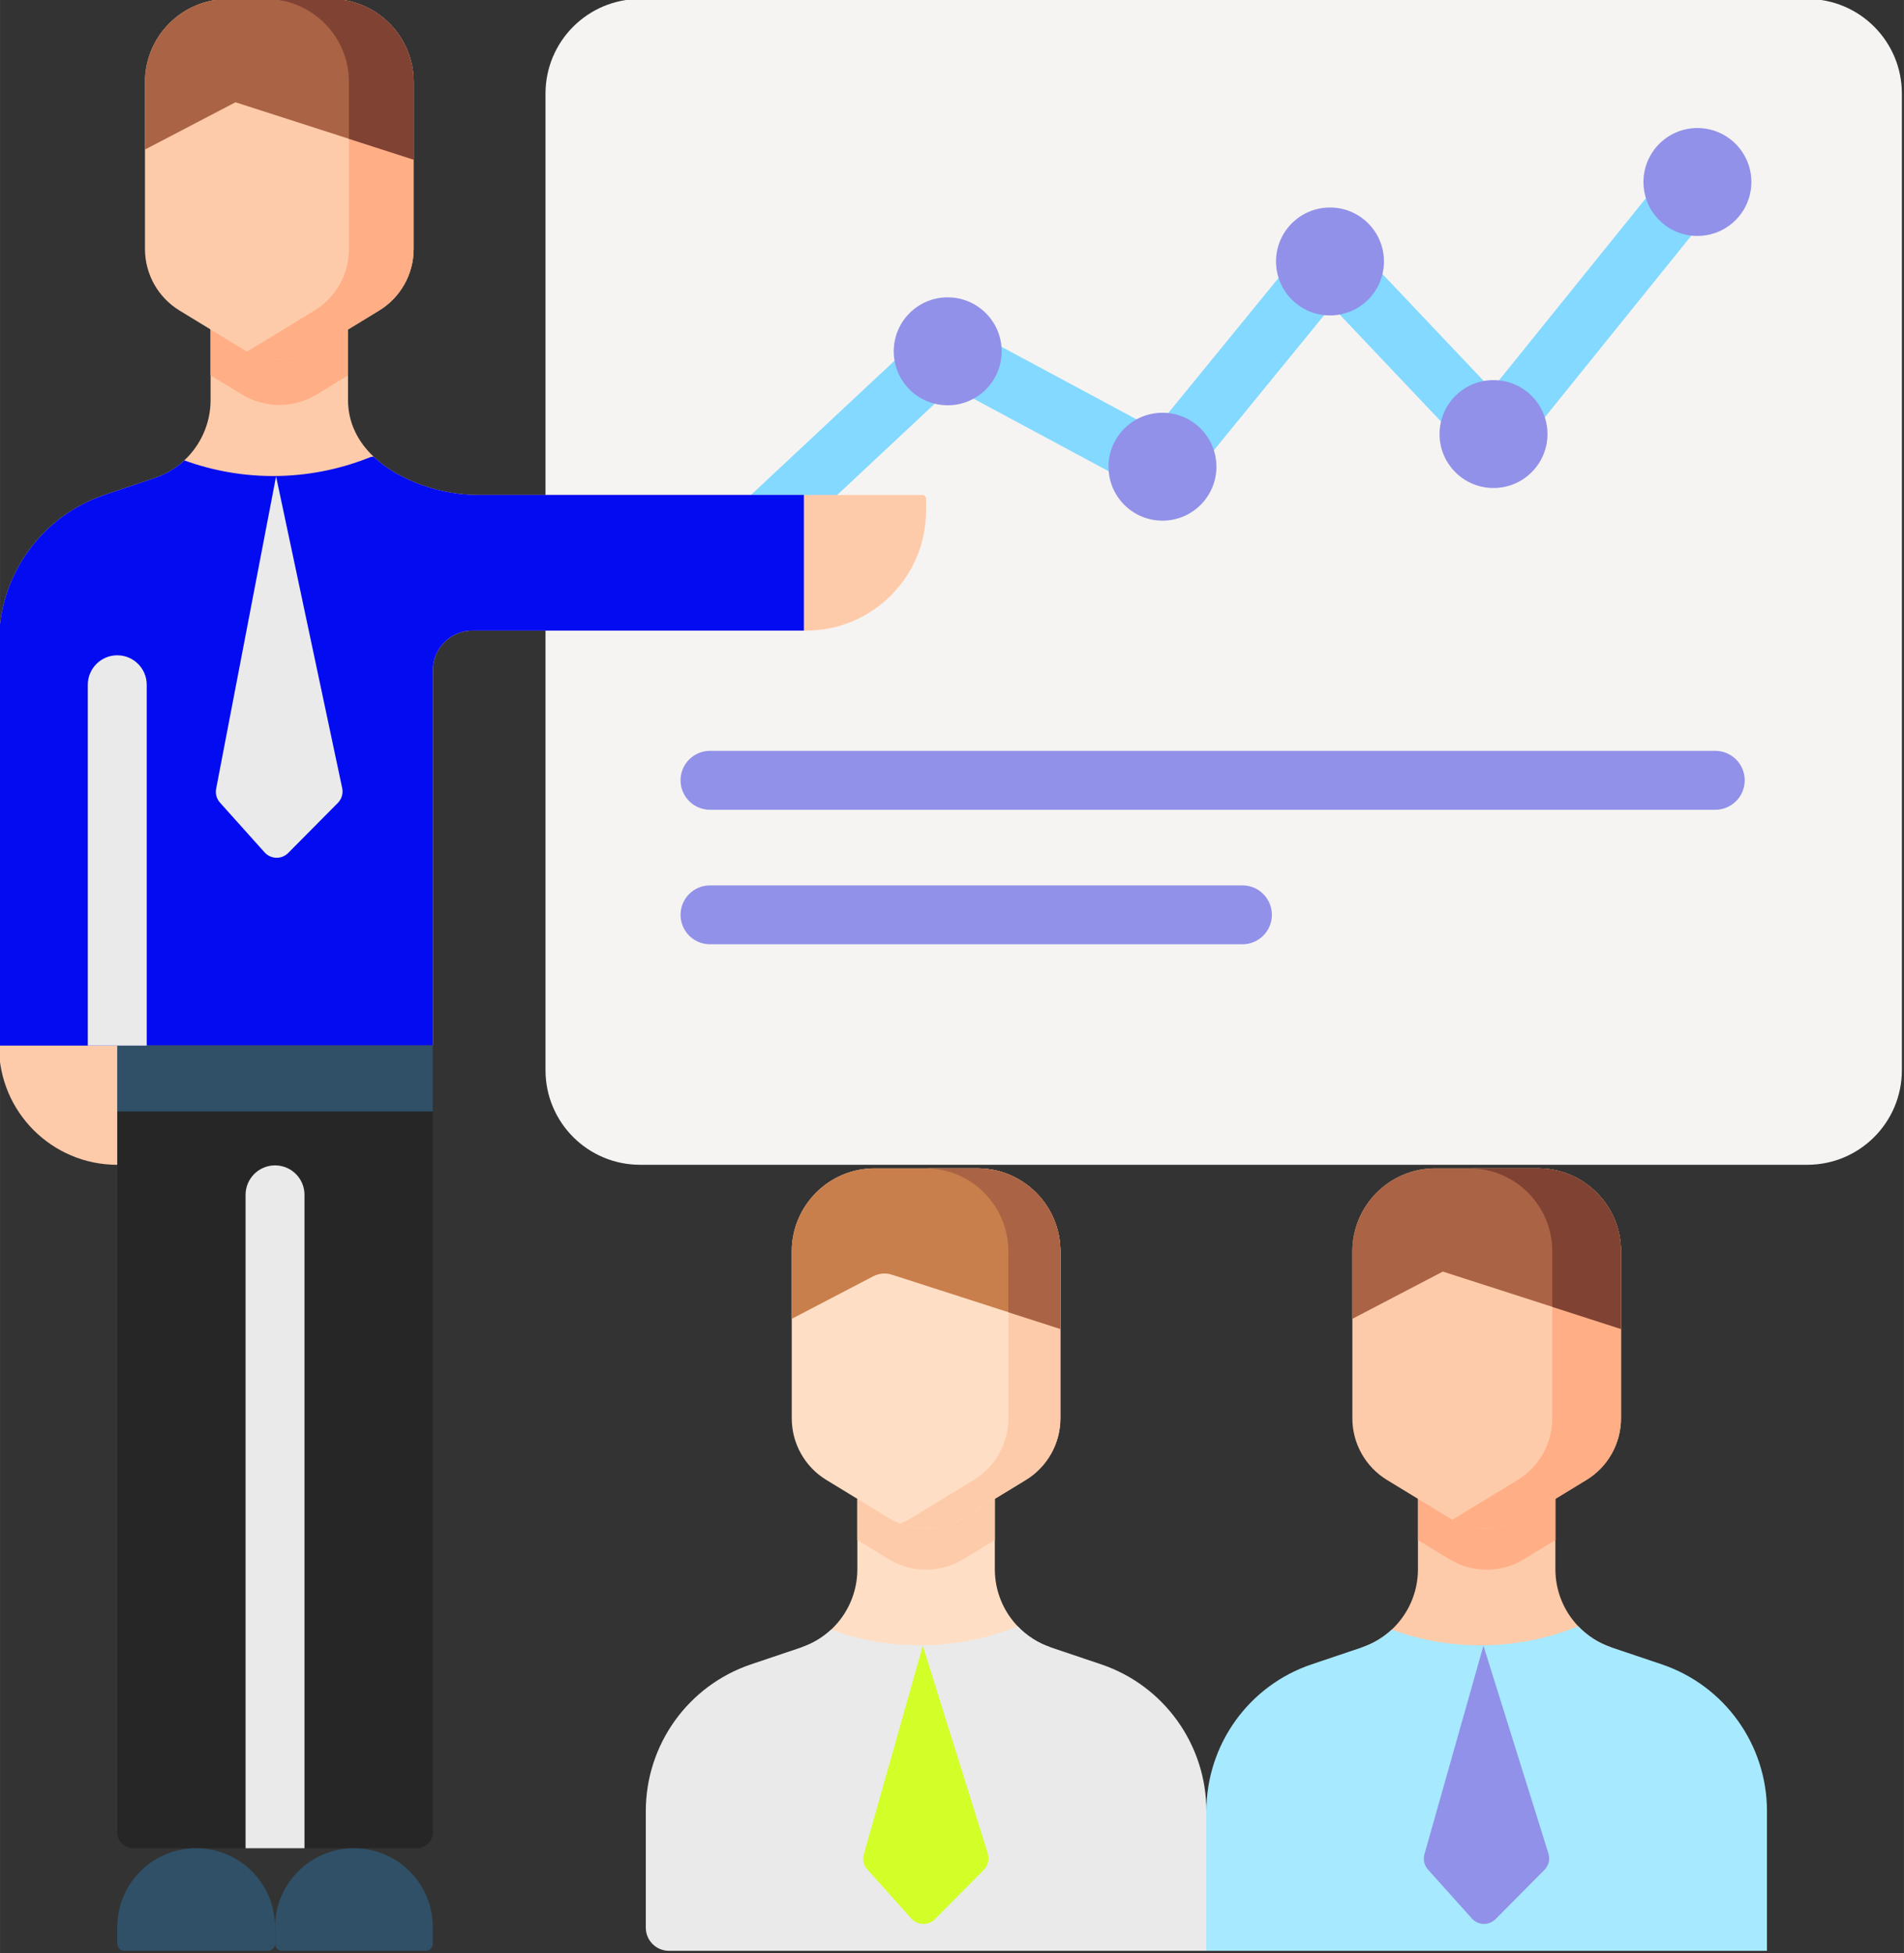
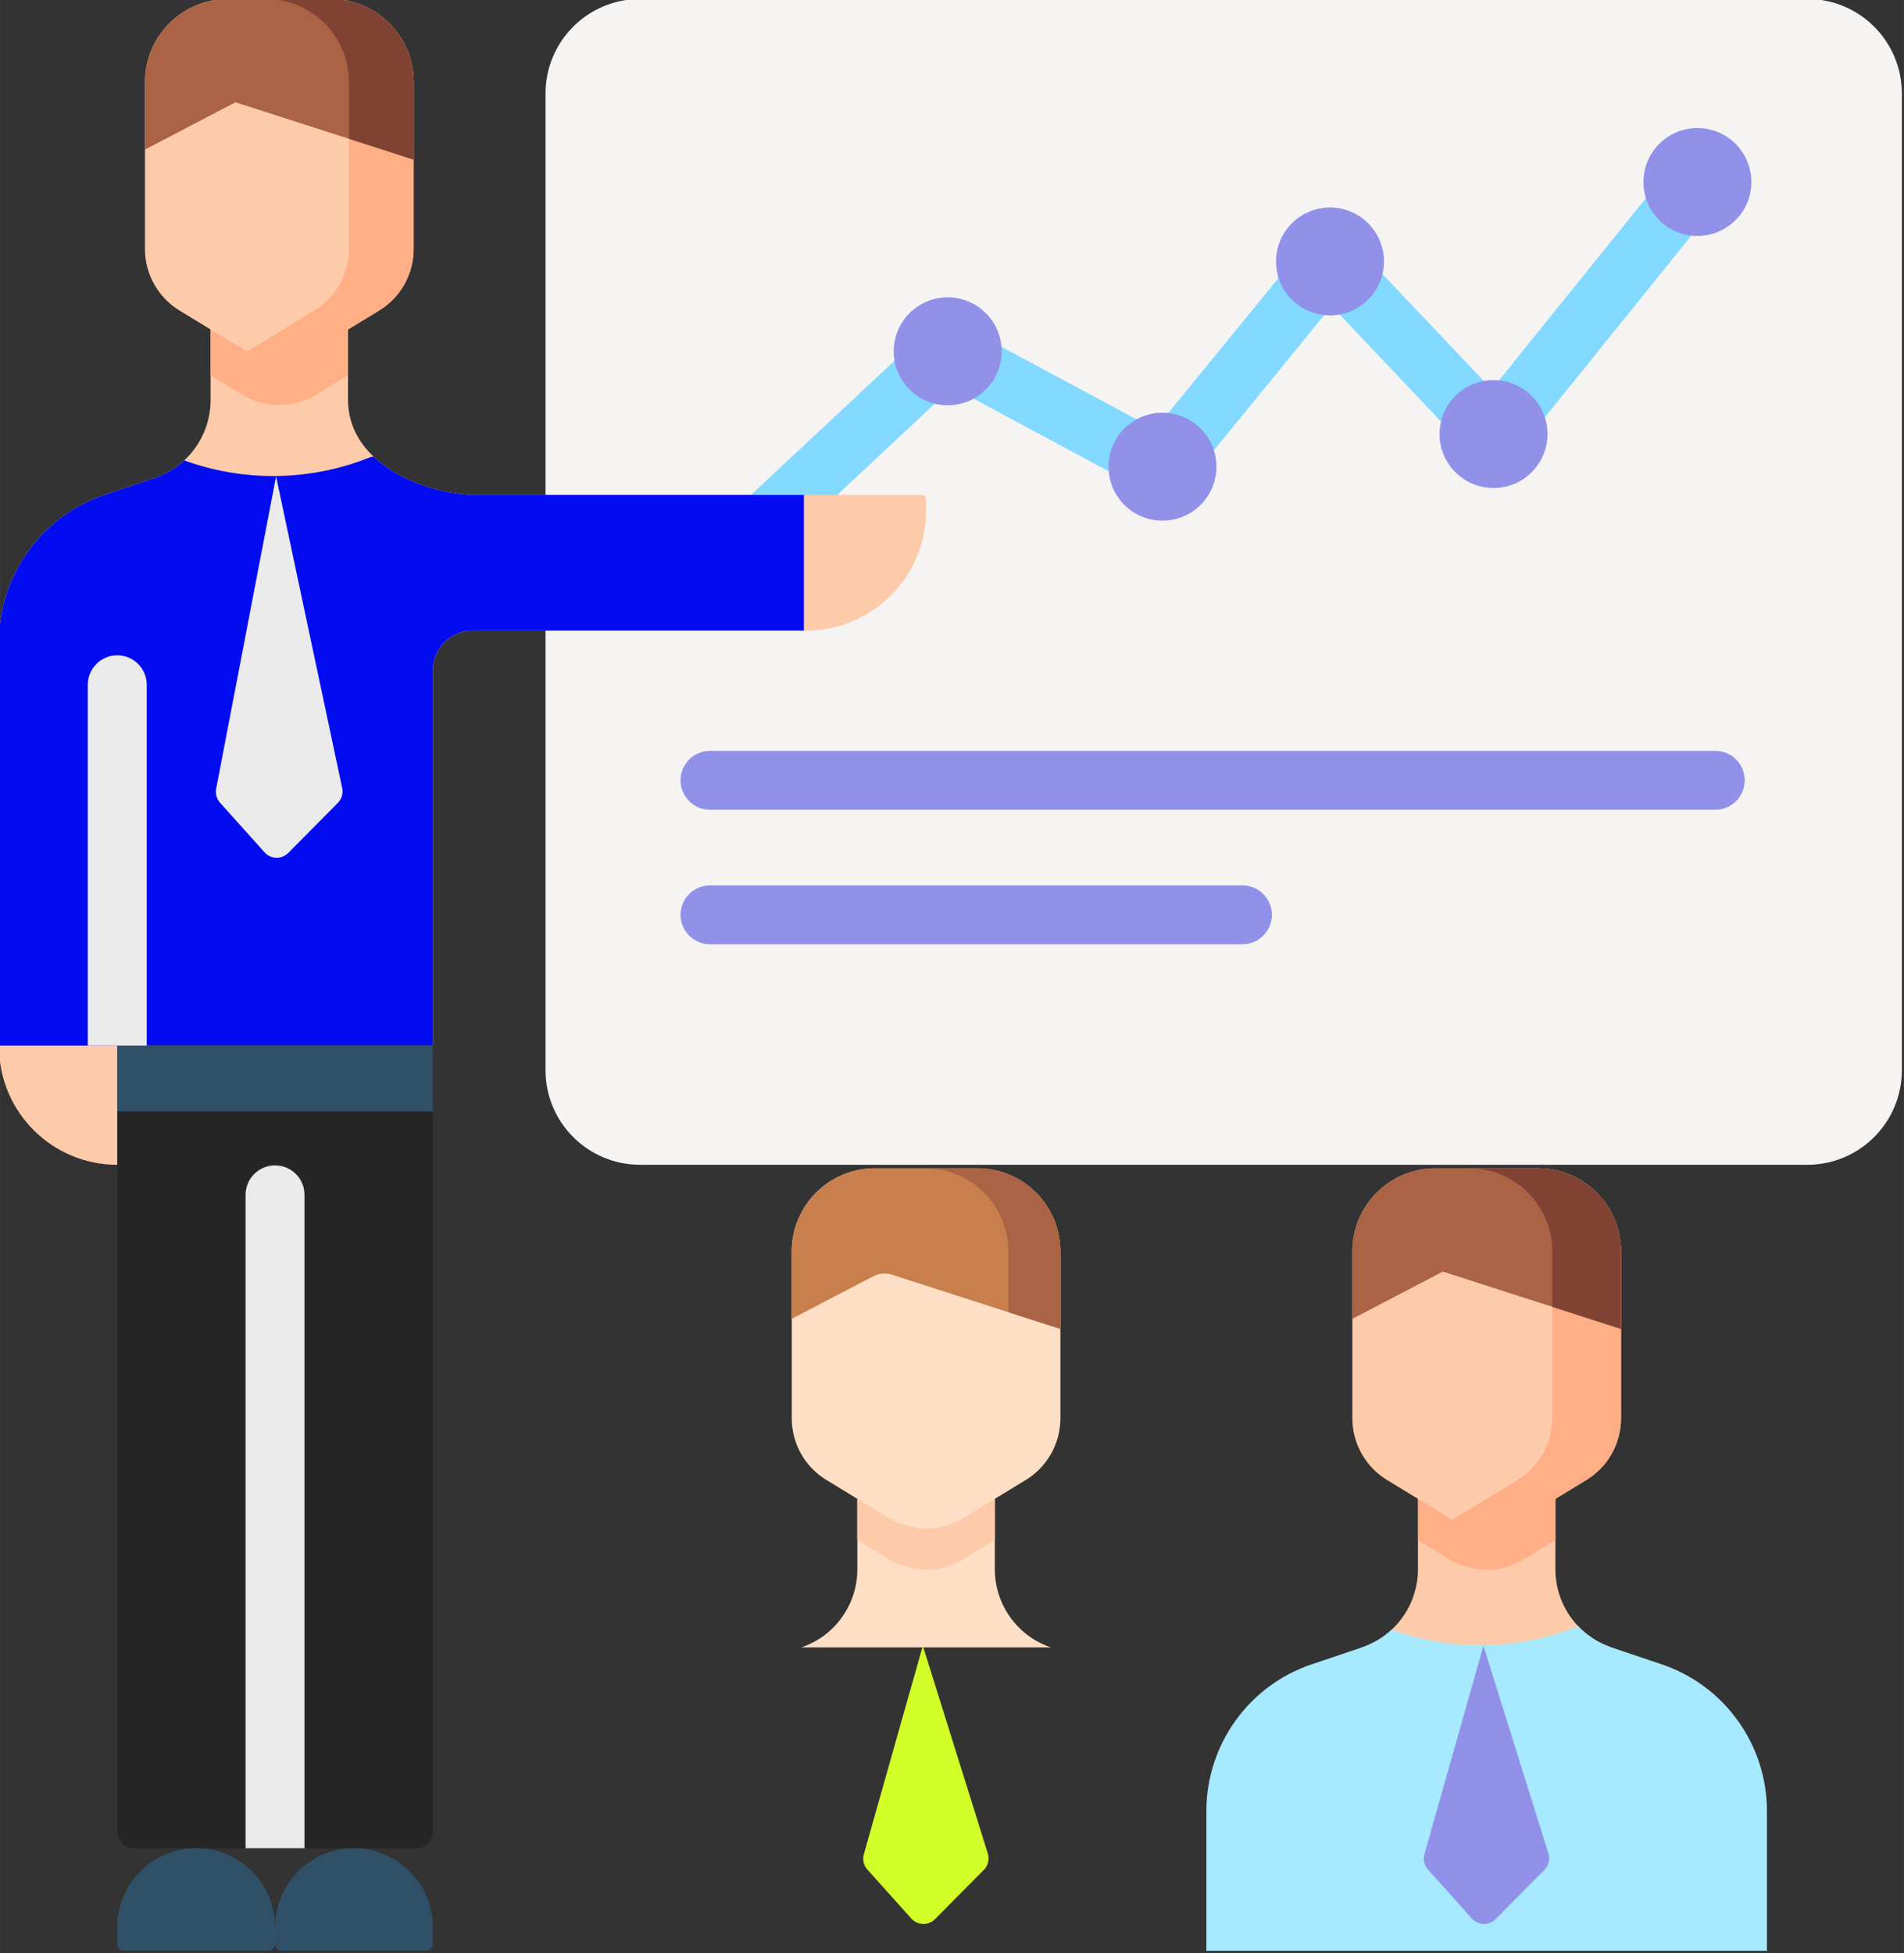
<svg xmlns="http://www.w3.org/2000/svg" xmlns:ns1="http://www.inkscape.org/namespaces/inkscape" xmlns:ns2="http://sodipodi.sourceforge.net/DTD/sodipodi-0.dtd" width="107.351" height="110.1" viewBox="0 0 28.403 29.131" id="svg1408" ns1:version="1.0 (4035a4fb49, 2020-05-01)" ns2:docname="Formation3.svg" ns1:export-filename="C:\Users\Utilisateur\Pictures\PréO\ICONE\ICONE SITE INTERNET\Bleu sans fond\Papier.png" ns1:export-xdpi="96" ns1:export-ydpi="96">
  <rect x="0" y="0" width="28.403" height="29.131" fill="#333333" stroke="none" />
  <defs id="defs1402">
    <clipPath id="Clip0">
      <path d="M 0,0 V 143.064 H 69.974 V 0 Z" transform="translate(78.5,247)" id="path2" ns1:connector-curvature="0" />
    </clipPath>
  </defs>
  <g ns1:label="Calque 1" ns1:groupmode="layer" id="layer1" transform="translate(-109.775,-122.489)">
    <circle ns1:export-ydpi="96" ns1:export-xdpi="96" ns1:export-filename="C:\Users\Utilisateur\Pictures\PréO\ICONE\ICONE SITE INTERNET\Bleu sans fond\Stéto.png" style="opacity:0;fill:#cccccc;fill-opacity:1;stroke:none;stroke-width:1.972;stroke-miterlimit:4;stroke-dasharray:none;stroke-opacity:1;paint-order:markers fill stroke" id="circle1285" cx="123.976" cy="137.054" r="32.676" />
    <g id="g5471" transform="matrix(0.357,0,0,0.357,85.901,97.629)">
      <path style="fill:#f6f4f2;fill-opacity:1;stroke-width:0.159" id="path6517" fill="#e9edf1" d="M 142.394,118.302 H 93.621 c -2.183,0 -3.953,-1.769 -3.953,-3.953 V 73.546 c 0,-2.183 1.769,-3.953 3.953,-3.953 h 48.773 c 2.183,0 3.952,1.769 3.952,3.953 v 40.803 c 0,2.183 -1.769,3.953 -3.952,3.953 z m 0,0" ns1:connector-curvature="0" />
      <path style="stroke-width:0.159" id="path6519" fill="#83d9ff" d="m 98.214,93.27 c -0.329,0 -0.657,-0.131 -0.9,-0.39 -0.464,-0.497 -0.438,-1.275 0.058,-1.74 l 8.261,-7.724 c 0.385,-0.36 0.958,-0.435 1.423,-0.185 l 8.081,4.34 6.359,-7.789 c 0.223,-0.274 0.554,-0.438 0.908,-0.451 0.353,-0.013 0.696,0.126 0.939,0.383 l 5.864,6.191 7.649,-9.485 c 0.426,-0.529 1.201,-0.612 1.73,-0.185 0.529,0.426 0.612,1.201 0.185,1.73 l -8.533,10.58 c -0.223,0.276 -0.554,0.443 -0.908,0.457 -0.357,0.015 -0.699,-0.126 -0.943,-0.383 l -5.87,-6.196 -6.116,7.491 c -0.373,0.457 -1.016,0.585 -1.536,0.306 l -8.197,-4.403 -7.616,7.122 c -0.237,0.221 -0.539,0.332 -0.84,0.332 z m 0,0" ns1:connector-curvature="0" />
      <path ns1:connector-curvature="0" d="m 108.729,84.314 c 0,1.245 -1.01,2.255 -2.255,2.255 -1.245,0 -2.255,-1.01 -2.255,-2.255 0,-1.245 1.01,-2.255 2.255,-2.255 1.245,0 2.255,1.01 2.255,2.255 z m 0,0" id="path6521" style="fill:#9191e9;fill-opacity:1;stroke-width:0.159" />
      <path ns1:connector-curvature="0" d="m 117.704,89.135 c 0,1.246 -1.01,2.255 -2.255,2.255 -1.245,0 -2.255,-1.009 -2.255,-2.255 0,-1.245 1.01,-2.254 2.255,-2.254 1.245,0 2.255,1.009 2.255,2.254 z m 0,0" id="path6523" style="fill:#9191e9;fill-opacity:1;stroke-width:0.159" />
      <path ns1:connector-curvature="0" d="m 124.704,80.56 c 0,1.245 -1.01,2.255 -2.255,2.255 -1.245,0 -2.255,-1.01 -2.255,-2.255 0,-1.245 1.01,-2.255 2.255,-2.255 1.245,0 2.255,1.01 2.255,2.255 z m 0,0" id="path6525" style="fill:#9191e9;fill-opacity:1;stroke-width:0.159" />
      <path ns1:connector-curvature="0" d="m 131.537,87.772 c 0,1.245 -1.01,2.254 -2.255,2.254 -1.245,0 -2.255,-1.009 -2.255,-2.254 0,-1.246 1.01,-2.255 2.255,-2.255 1.245,0 2.255,1.009 2.255,2.255 z m 0,0" id="path6527" style="fill:#9191e9;fill-opacity:1;stroke-width:0.159" />
      <path ns1:connector-curvature="0" d="m 140.057,77.24 c 0,1.245 -1.009,2.254 -2.255,2.254 -1.245,0 -2.254,-1.009 -2.254,-2.254 0,-1.246 1.009,-2.255 2.254,-2.255 1.246,0 2.255,1.009 2.255,2.255 z m 0,0" id="path6529" style="fill:#9191e9;fill-opacity:1;stroke-width:0.159" />
      <path style="stroke-width:0.159" id="path6533" fill="#fecbaa" d="m 105.571,90.477 v 0.493 c 0,2.769 -2.246,5.014 -5.016,5.014 H 86.616 c -0.916,0 -1.656,0.742 -1.656,1.657 V 113.323 H 71.773 v 4.98 c -2.729,0 -4.941,-2.214 -4.941,-4.941 V 96.45 c 0,-2.779 1.772,-5.249 4.403,-6.135 l 2.097,-0.706 c 0.473,-0.159 0.893,-0.413 1.242,-0.738 0.686,-0.638 1.099,-1.546 1.099,-2.525 v -3.35 h 5.743 v 3.35 c 0,0.964 0.421,1.756 1.068,2.369 1.119,1.065 2.909,1.6 4.334,1.6 h 18.593 c 0.089,0 0.161,0.073 0.161,0.162 z m 0,0" ns1:connector-curvature="0" />
-       <path style="stroke-width:0.159" id="path6535" fill="#ffae85" d="m 81.416,82.995 v 2.323 l -1.306,0.798 c -0.962,0.585 -2.17,0.585 -3.129,0 l -1.308,-0.798 v -2.323 z m 0,0" ns1:connector-curvature="0" />
+       <path style="stroke-width:0.159" id="path6535" fill="#ffae85" d="m 81.416,82.995 v 2.323 l -1.306,0.798 c -0.962,0.585 -2.17,0.585 -3.129,0 l -1.308,-0.798 v -2.323 z " ns1:connector-curvature="0" />
      <path style="stroke-width:0.159" id="path6537" fill="#fecbaa" d="m 84.158,73.066 v 6.973 c 0,1.05 -0.548,2.026 -1.446,2.573 l -2.602,1.588 c -0.962,0.586 -2.17,0.586 -3.13,0 L 74.377,82.612 C 73.479,82.066 72.931,81.09 72.931,80.039 v -6.973 c 0,-1.918 1.552,-3.472 3.467,-3.472 h 4.293 c 1.914,0 3.467,1.554 3.467,3.472 z m 0,0" ns1:connector-curvature="0" />
      <path style="stroke-width:0.159" id="path6539" fill="#ffae85" d="m 80.691,69.594 h -2.702 c 1.915,0 3.467,1.554 3.467,3.472 v 6.973 c 0,1.05 -0.548,2.026 -1.446,2.573 l -2.603,1.588 c -0.07,0.042 -0.141,0.081 -0.213,0.118 0.921,0.464 2.025,0.426 2.916,-0.118 l 2.602,-1.588 c 0.898,-0.546 1.446,-1.522 1.446,-2.573 v -6.973 c 0,-1.918 -1.552,-3.472 -3.467,-3.472 z m 0,0" ns1:connector-curvature="0" />
      <path style="stroke-width:0.159" id="path6541" fill="#aa6344" d="m 84.158,73.066 v 3.239 l -7.444,-2.396 -3.782,1.974 v -2.817 c 0,-1.918 1.552,-3.472 3.467,-3.472 h 4.293 c 1.914,0 3.467,1.554 3.467,3.472 z m 0,0" ns1:connector-curvature="0" />
      <path style="stroke-width:0.159" id="path6543" fill="#7f4233" d="M 80.691,69.594 H 77.988 c 1.915,0 3.467,1.554 3.467,3.472 v 2.369 L 84.157,76.305 v -3.239 c 0,-1.918 -1.552,-3.472 -3.467,-3.472 z m 0,0" ns1:connector-curvature="0" />
      <path style="fill:#030cf0;fill-opacity:1;stroke-width:0.159" id="path6545" fill="#69d998" d="m 100.465,90.314 v 5.669 H 86.616 c -0.916,0 -1.656,0.742 -1.656,1.657 V 113.323 H 66.832 V 96.45 c 0,-2.779 1.772,-5.249 4.403,-6.135 l 2.097,-0.706 c 0.473,-0.159 0.893,-0.413 1.242,-0.738 1.126,0.408 2.45,0.683 3.948,0.651 1.475,-0.033 2.764,-0.357 3.849,-0.793 l 0.113,-0.015 c 1.119,1.065 2.909,1.6 4.334,1.6 z m 0,0" ns1:connector-curvature="0" />
      <path style="fill:#eaeaea;fill-opacity:1;stroke-width:0.159" id="path6547" fill="#3dc5a1" d="m 78.409,89.54 -2.504,13.052 c -0.04,0.208 0.02,0.423 0.162,0.581 l 1.862,2.076 c 0.261,0.291 0.712,0.302 0.987,0.025 l 2.074,-2.091 c 0.161,-0.162 0.23,-0.395 0.182,-0.619 z m 0,0" ns1:connector-curvature="0" />
      <path style="fill:#262626;fill-opacity:1;stroke-width:0.159" id="path6549" fill="#4f7693" d="m 84.961,113.323 v 32.866 c 0,0.369 -0.3,0.669 -0.669,0.669 H 72.442 c -0.37,0 -0.669,-0.3 -0.669,-0.669 v -32.866 z m 0,0" ns1:connector-curvature="0" />
      <path style="stroke-width:0.159" id="path6551" fill="#2f5066" d="m 71.773,113.323 h 13.187 v 2.749 H 71.773 Z m 0,0" ns1:connector-curvature="0" />
      <path style="fill:#eaeaea;fill-opacity:1;stroke-width:0.159" id="path6553" fill="#38627c" d="m 79.596,119.558 v 27.299 h -2.461 v -27.299 c 0,-0.679 0.551,-1.231 1.231,-1.231 0.681,0 1.231,0.551 1.231,1.231 z m 0,0" ns1:connector-curvature="0" />
      <path style="stroke-width:0.159" id="path6555" fill="#2f5066" d="m 78.07,151.144 h -6.001 c -0.164,0 -0.296,-0.133 -0.296,-0.296 v -0.694 c 0,-1.821 1.476,-3.297 3.297,-3.297 1.821,0 3.296,1.476 3.296,3.297 v 0.694 c 0,0.164 -0.133,0.296 -0.296,0.296 z m 0,0" ns1:connector-curvature="0" />
      <path style="stroke-width:0.159" id="path6557" fill="#2f5066" d="m 84.663,151.144 h -6.001 c -0.164,0 -0.296,-0.133 -0.296,-0.296 v -0.694 c 0,-1.821 1.476,-3.297 3.297,-3.297 1.821,0 3.296,1.476 3.296,3.297 v 0.694 c 0,0.164 -0.133,0.296 -0.296,0.296 z m 0,0" ns1:connector-curvature="0" />
      <path style="fill:#eaeaea;fill-opacity:1;stroke-width:0.159" id="path6559" fill="#3dc5a1" d="M 73.004,98.246 V 113.323 H 70.542 V 98.246 c 0,-0.679 0.551,-1.231 1.231,-1.231 0.679,0 1.231,0.551 1.231,1.231 z m 0,0" ns1:connector-curvature="0" />
      <path style="fill:#9191e9;fill-opacity:1;stroke-width:0.159" id="path6561" fill="#a7c7d3" d="M 138.549,103.469 H 96.541 c -0.679,0 -1.23,-0.551 -1.23,-1.231 0,-0.679 0.551,-1.231 1.23,-1.231 h 42.007 c 0.68,0 1.231,0.551 1.231,1.231 0,0.679 -0.551,1.231 -1.231,1.231 z m 0,0" ns1:connector-curvature="0" />
      <path style="fill:#9191e9;fill-opacity:1;stroke-width:0.159" id="path6563" fill="#a7c7d3" d="M 118.791,109.089 H 96.541 c -0.679,0 -1.23,-0.551 -1.23,-1.231 0,-0.679 0.551,-1.23 1.23,-1.23 h 22.249 c 0.68,0 1.231,0.551 1.231,1.23 0,0.68 -0.551,1.231 -1.231,1.231 z m 0,0" ns1:connector-curvature="0" />
      <path style="stroke-width:0.159" id="path6565" fill="#fedfc5" d="m 100.357,138.466 c 0.473,-0.159 0.895,-0.414 1.244,-0.739 0.684,-0.64 1.098,-1.546 1.098,-2.525 v -2.917 h 5.745 v 2.917 c 0,0.909 0.355,1.756 0.955,2.382 0.376,0.394 0.847,0.701 1.386,0.882 z m 0,0" ns1:connector-curvature="0" />
      <path style="stroke-width:0.159" id="path6567" fill="#fecbaa" d="m 108.444,132.149 v 1.832 l -1.308,0.798 c -0.962,0.586 -2.168,0.586 -3.13,0 l -1.308,-0.798 v -1.832 z m 0,0" ns1:connector-curvature="0" />
      <path style="stroke-width:0.159" id="path6569" fill="#fedfc5" d="m 111.184,121.922 v 6.972 c 0,1.051 -0.548,2.028 -1.444,2.575 l -2.604,1.587 c -0.962,0.585 -2.168,0.585 -3.13,0 l -2.604,-1.587 c -0.898,-0.547 -1.444,-1.523 -1.444,-2.575 v -6.972 c 0,-1.918 1.552,-3.472 3.467,-3.472 h 4.291 c 1.915,0 3.467,1.554 3.467,3.472 z m 0,0" ns1:connector-curvature="0" />
-       <path style="stroke-width:0.159" id="path6571" fill="#fecbaa" d="m 107.716,118.45 h -2.175 c 1.914,0 3.467,1.554 3.467,3.472 v 6.972 c 0,1.051 -0.548,2.028 -1.444,2.575 l -2.604,1.587 c -0.153,0.093 -0.314,0.17 -0.477,0.234 0.864,0.335 1.844,0.258 2.652,-0.234 l 2.604,-1.587 c 0.896,-0.547 1.444,-1.523 1.444,-2.575 v -6.972 c 0,-1.918 -1.552,-3.472 -3.467,-3.472 z m 0,0" ns1:connector-curvature="0" />
      <path style="stroke-width:0.159" id="path6573" fill="#c97f4c" d="m 111.184,121.922 v 3.239 l -7.038,-2.266 c -0.261,-0.084 -0.544,-0.06 -0.786,0.067 l -3.402,1.776 v -2.816 c 0,-1.918 1.552,-3.472 3.467,-3.472 h 4.291 c 1.915,-6.4e-4 3.467,1.554 3.467,3.472 z m 0,0" ns1:connector-curvature="0" />
      <path style="stroke-width:0.159" id="path6575" fill="#aa6344" d="m 107.716,118.45 h -2.174 c 1.915,0 3.467,1.554 3.467,3.472 v 2.539 l 2.174,0.7 v -3.239 c 0,-1.918 -1.552,-3.472 -3.467,-3.472 z m 0,0" ns1:connector-curvature="0" />
-       <path style="fill:#eaeaea;fill-opacity:1;stroke-width:0.159" id="path6577" fill="#ffb14c" d="m 94.828,151.144 c -0.536,0 -0.969,-0.434 -0.969,-0.969 v -4.868 c 0,-2.78 1.771,-5.249 4.403,-6.135 l 2.096,-0.706 c 0.473,-0.159 0.893,-0.414 1.242,-0.739 1.126,0.408 2.45,0.684 3.948,0.651 1.475,-0.032 2.764,-0.356 3.85,-0.793 0.375,0.394 0.847,0.7 1.387,0.881 l 2.096,0.706 c 2.63,0.886 4.403,3.355 4.403,6.135 v 5.837 z m 0,0" ns1:connector-curvature="0" />
      <path style="fill:#d2ff28;fill-opacity:1;stroke-width:0.159" id="path6579" fill="#ff8812" d="m 105.435,138.397 -2.465,8.712 c -0.064,0.225 -0.007,0.467 0.149,0.64 l 1.834,2.045 c 0.261,0.292 0.715,0.304 0.991,0.025 l 2.041,-2.058 c 0.177,-0.179 0.241,-0.442 0.166,-0.683 z m 0,0" ns1:connector-curvature="0" />
      <path style="stroke-width:0.159" id="path6581" fill="#fecbaa" d="m 123.784,138.466 c 0.473,-0.159 0.893,-0.414 1.242,-0.739 0.686,-0.64 1.099,-1.546 1.099,-2.525 v -3.203 h 5.743 v 3.203 c 0,0.909 0.356,1.756 0.955,2.382 0.376,0.394 0.847,0.701 1.386,0.882 z m 0,0" ns1:connector-curvature="0" />
      <path style="stroke-width:0.159" id="path6583" fill="#ffae85" d="m 131.868,131.999 v 1.982 l -1.308,0.798 c -0.96,0.586 -2.168,0.586 -3.129,0 l -1.306,-0.796 v -1.984 h 5.743 z m 0,0" ns1:connector-curvature="0" />
      <path style="stroke-width:0.159" id="path6585" fill="#fecbaa" d="m 134.609,121.922 v 6.972 c 0,1.051 -0.547,2.028 -1.444,2.575 l -2.604,1.587 c -0.96,0.585 -2.168,0.585 -3.129,0 l -2.604,-1.587 c -0.896,-0.547 -1.444,-1.523 -1.444,-2.575 v -6.972 c 0,-1.918 1.552,-3.472 3.467,-3.472 h 4.293 c 1.913,0 3.466,1.554 3.466,3.472 z m 0,0" ns1:connector-curvature="0" />
      <path style="stroke-width:0.159" id="path6587" fill="#ffae85" d="m 131.143,118.45 h -2.871 c 1.913,0 3.465,1.554 3.465,3.472 v 6.972 c 0,1.051 -0.546,2.028 -1.443,2.575 l -2.604,1.587 c -0.042,0.025 -0.086,0.049 -0.129,0.073 0.939,0.51 2.082,0.487 3,-0.073 l 2.604,-1.587 c 0.898,-0.547 1.444,-1.523 1.444,-2.575 v -6.972 c 6.4e-4,-1.918 -1.552,-3.472 -3.465,-3.472 z m 0,0" ns1:connector-curvature="0" />
      <path style="stroke-width:0.159" id="path6589" fill="#aa6344" d="m 134.609,121.922 v 3.239 l -7.445,-2.397 -3.78,1.974 v -2.816 c 0,-1.918 1.552,-3.472 3.467,-3.472 h 4.292 c 1.913,0 3.466,1.554 3.466,3.472 z m 0,0" ns1:connector-curvature="0" />
      <path style="stroke-width:0.159" id="path6591" fill="#7f4233" d="m 131.144,118.45 h -2.871 c 1.913,0 3.466,1.554 3.466,3.472 v 2.315 l 2.871,0.925 v -3.239 c 0,-1.918 -1.552,-3.472 -3.466,-3.472 z m 0,0" ns1:connector-curvature="0" />
      <path style="fill:#a7e9ff;fill-opacity:1;stroke-width:0.159" id="path6593" fill="#83d9ff" d="m 117.284,151.144 v -5.837 c 0,-2.78 1.771,-5.249 4.403,-6.135 l 2.096,-0.706 c 0.473,-0.159 0.894,-0.414 1.243,-0.739 1.126,0.408 2.45,0.684 3.948,0.651 1.474,-0.032 2.764,-0.356 3.849,-0.793 0.376,0.394 0.847,0.7 1.387,0.881 l 2.096,0.706 c 2.63,0.886 4.403,3.355 4.403,6.135 v 5.837 z m 0,0" ns1:connector-curvature="0" />
      <path style="fill:#9191e9;fill-opacity:1;stroke-width:0.159" id="path6595" fill="#43a3f9" d="m 128.861,138.397 -2.465,8.712 c -0.064,0.225 -0.007,0.467 0.148,0.64 l 1.834,2.045 c 0.262,0.292 0.715,0.304 0.991,0.025 l 2.041,-2.058 c 0.178,-0.179 0.242,-0.442 0.167,-0.683 z m 0,0" ns1:connector-curvature="0" />
    </g>
  </g>
</svg>